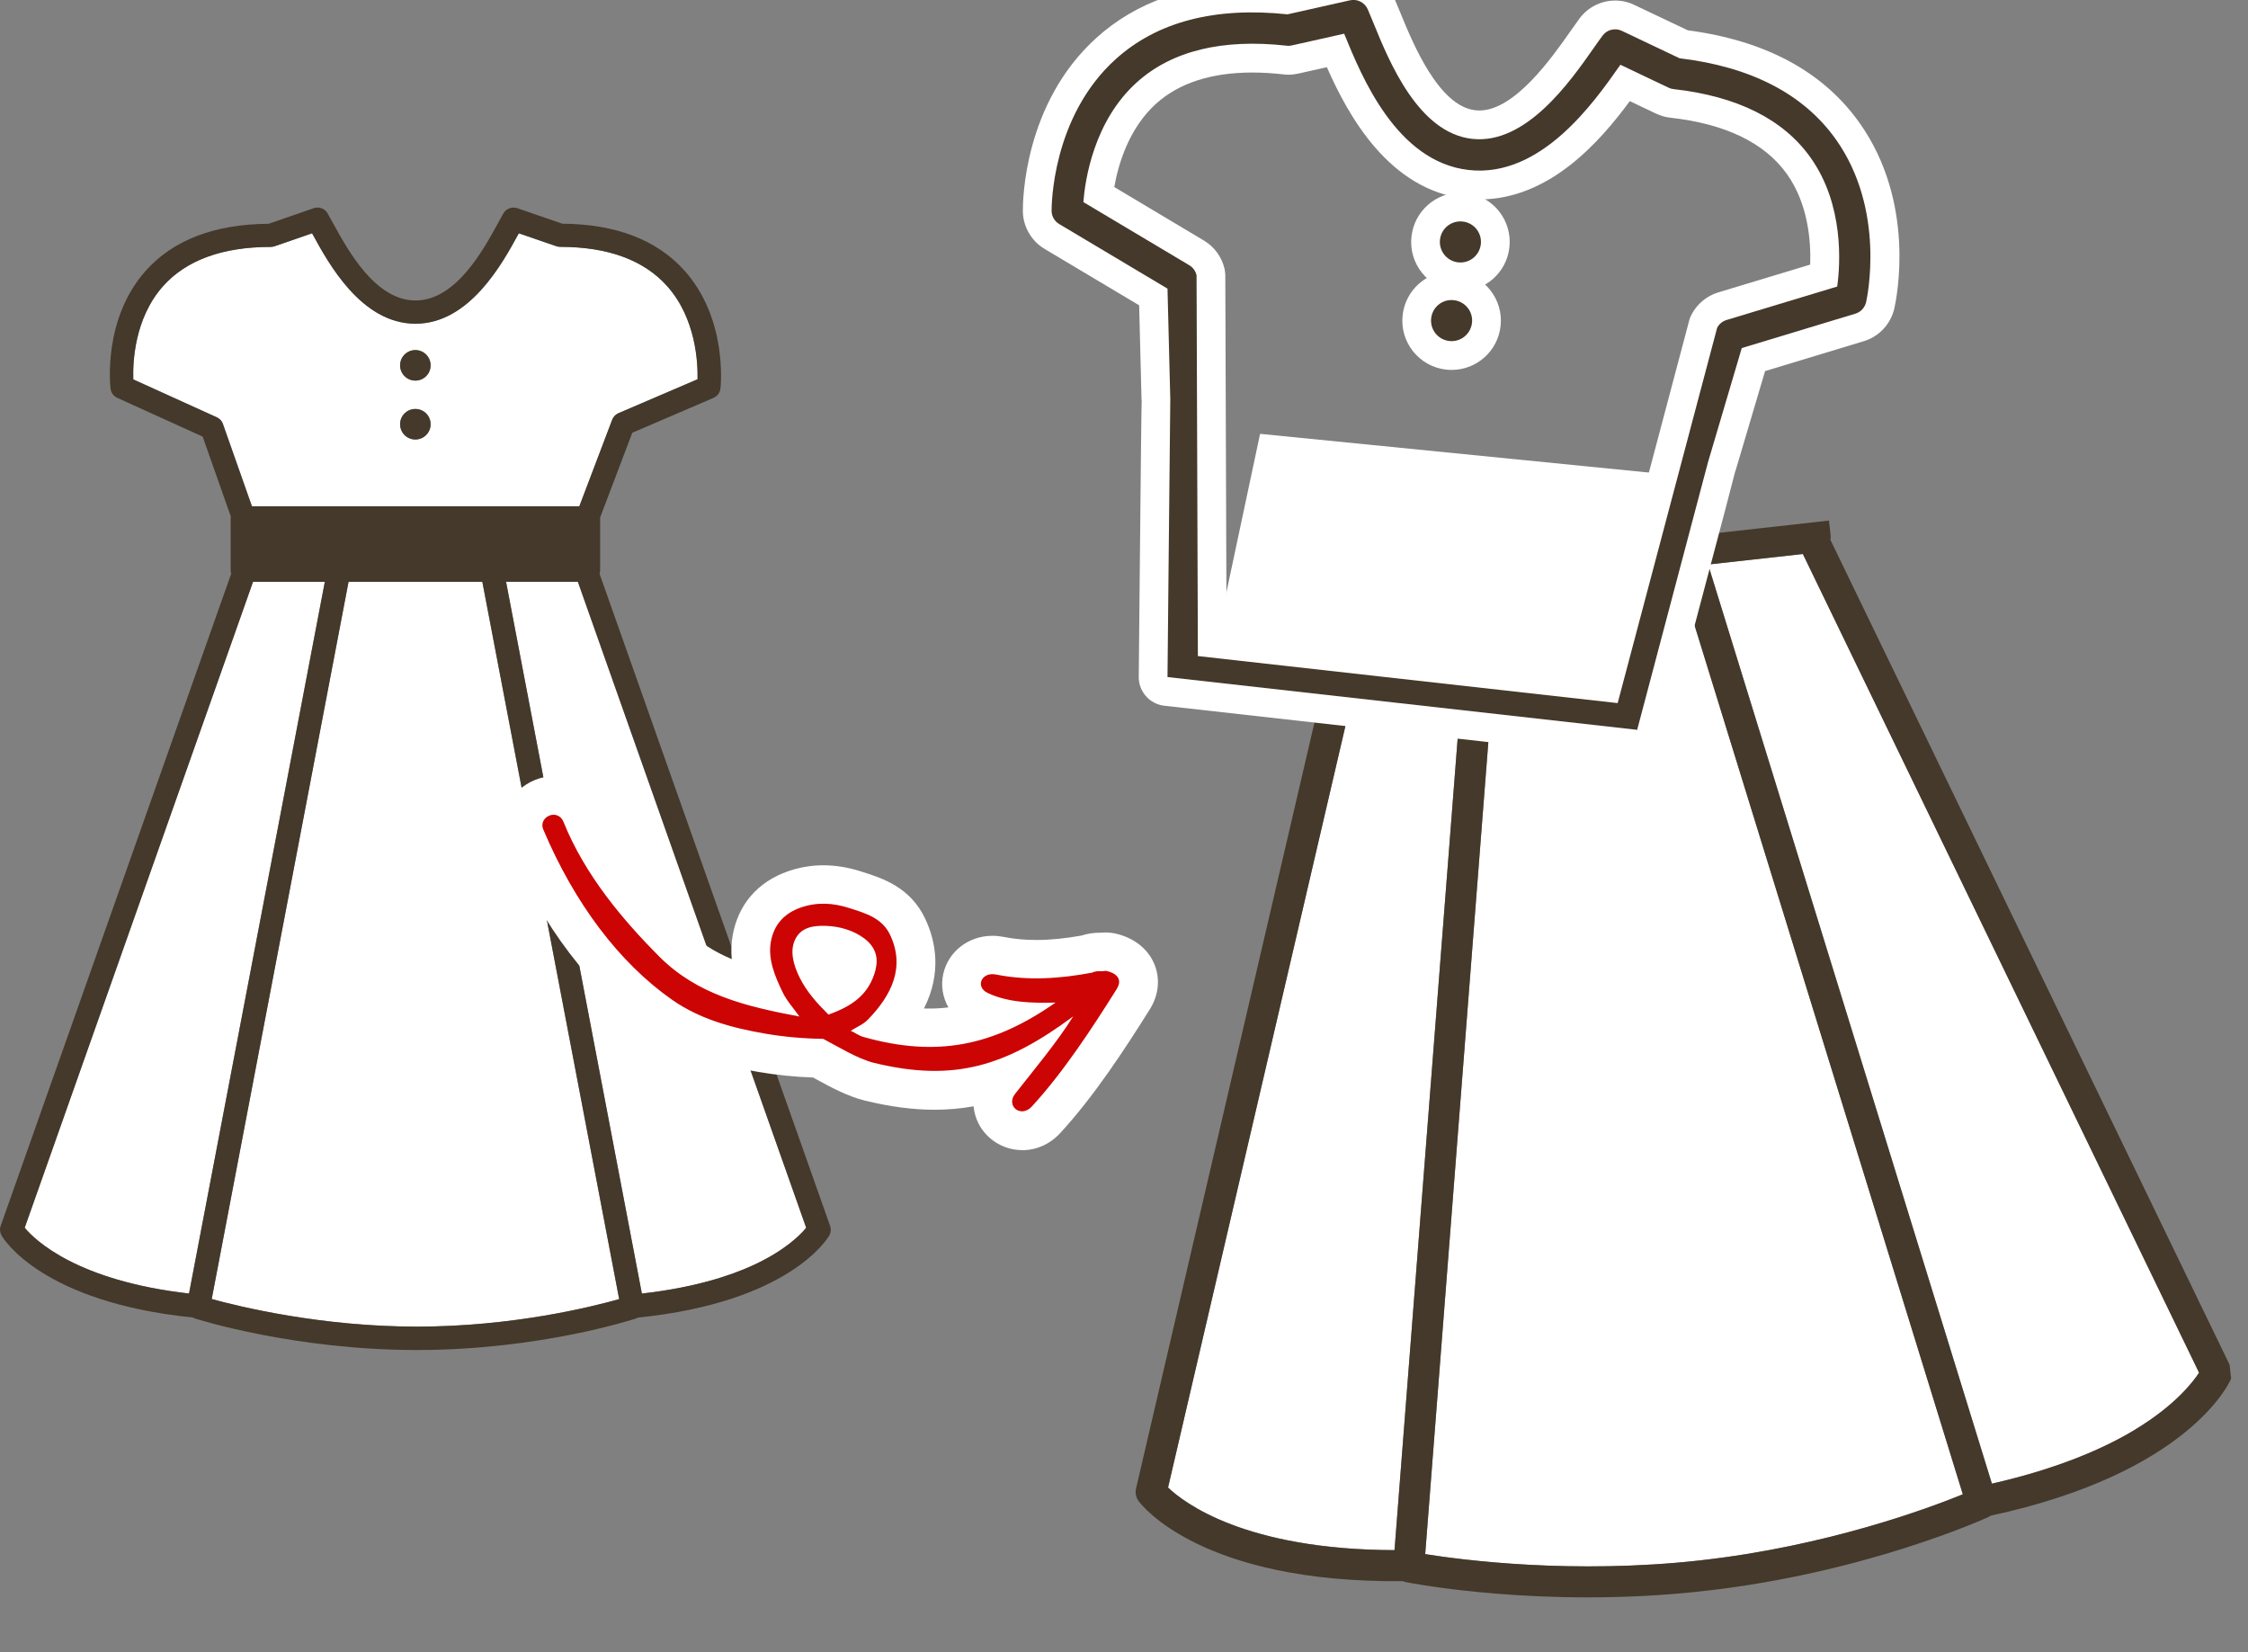
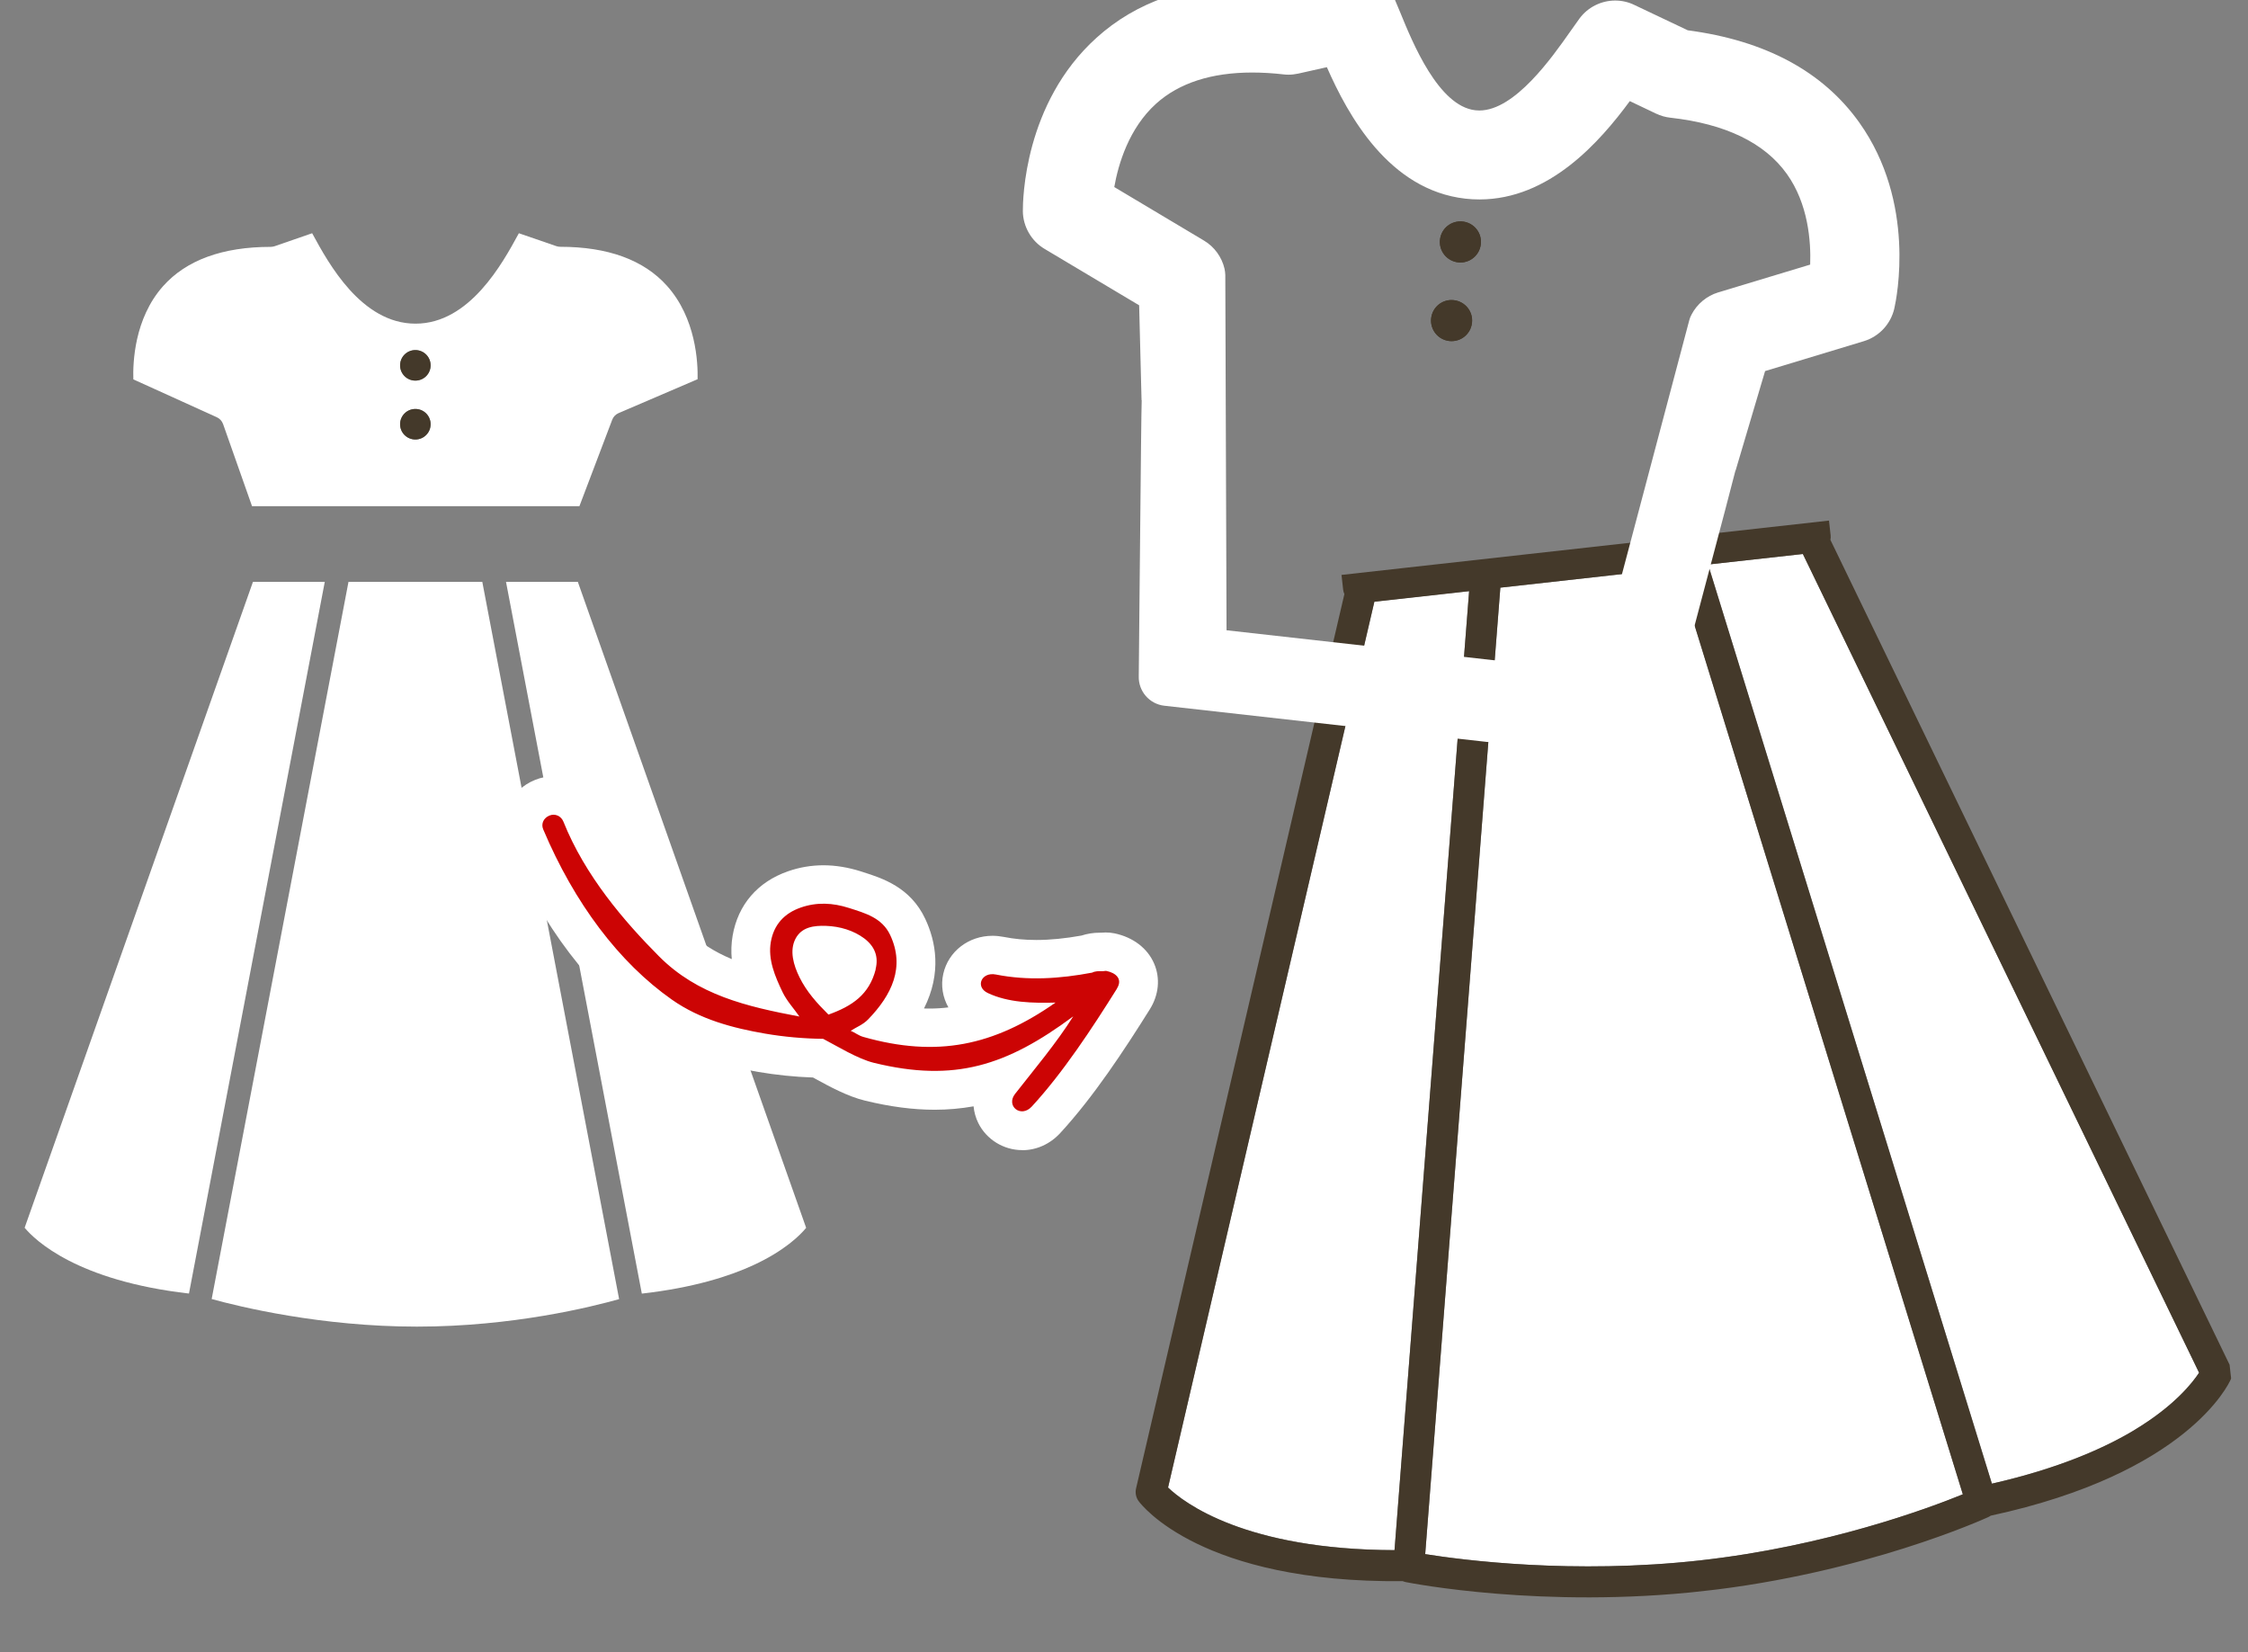
<svg xmlns="http://www.w3.org/2000/svg" id="_レイヤー_2" data-name="レイヤー 2" viewBox="0 0 290.15 213.25">
  <rect x="0" y="0" width="290.15" height="213.25" fill="#808080" stroke="none" />
  <defs>
    <style>
      .cls-1, .cls-2 {
        fill: none;
      }

      .cls-3 {
        fill: #fff;
      }

      .cls-4 {
        fill: #cc0404;
      }

      .cls-5 {
        fill: #44392a;
      }

      .cls-2 {
        clip-path: url(#clippath);
      }
    </style>
    <clipPath id="clippath">
      <rect class="cls-1" x="140.91" y="70.3" width="142.17" height="135.5" transform="translate(-13.98 24.32) rotate(-6.36)" />
    </clipPath>
  </defs>
  <g id="_レイヤー_1-2" data-name="レイヤー 1">
    <g>
      <g>
        <path class="cls-3" d="m74.78,65.34l4.24-11.17c.14-.38.44-.69.81-.85l10.21-4.38c.05-2.14-.2-7.87-3.95-12.05-3-3.35-7.64-5.04-13.78-5.04-.17,0-.33-.03-.49-.08l-4.85-1.67s-.05.09-.07.13c-2.04,3.74-6.29,11.54-13.27,11.54s-11.23-7.79-13.27-11.54c-.02-.04-.05-.09-.07-.13l-4.86,1.68c-.16.05-.32.08-.49.08-6.23,0-10.9,1.71-13.9,5.08-3.72,4.19-3.9,9.91-3.83,12.02l10.78,4.89c.37.17.66.48.8.87l3.74,10.61h42.26Zm-21.17-20.16c1.09,0,1.97.88,1.97,1.97s-.88,1.97-1.97,1.97-1.97-.88-1.97-1.97.88-1.97,1.97-1.97Zm0,7.6c1.09,0,1.97.88,1.97,1.97s-.88,1.97-1.97,1.97-1.97-.88-1.97-1.97.88-1.97,1.97-1.97Z" />
        <path class="cls-3" d="m44.98,75.09l-17.66,92.56c3.55.98,14.09,3.56,26.49,3.56s22.63-2.57,26.1-3.55l-17.66-92.57h-17.27Z" />
-         <path class="cls-3" d="m32.65,75.09L3.18,158.45c1.37,1.64,6.78,6.84,21.21,8.49l17.53-91.85h-9.27Z" />
+         <path class="cls-3" d="m32.65,75.09L3.18,158.45c1.37,1.64,6.78,6.84,21.21,8.49l17.53-91.85Z" />
        <path class="cls-3" d="m65.31,75.09l17.53,91.86c6.68-.76,11.31-2.25,14.37-3.66,4.08-1.88,6.08-3.9,6.84-4.83l-29.47-83.37h-9.27Z" />
-         <path class="cls-5" d="m77.39,74.03c.04-.14.07-.29.07-.44v-6.74s0-.05,0-.07l4.15-10.93,10.48-4.5c.5-.21.84-.68.9-1.21.04-.36.93-8.99-4.64-15.21-3.55-3.97-8.86-6.01-15.78-6.06l-5.8-2c-.68-.23-1.42.04-1.79.66-.21.35-.44.79-.71,1.28-1.9,3.48-5.44,9.97-10.64,9.97s-8.73-6.49-10.64-9.97c-.27-.5-.51-.93-.71-1.28-.36-.62-1.11-.89-1.79-.66l-5.81,2.01c-7.01.05-12.36,2.1-15.91,6.11-5.51,6.23-4.54,14.8-4.5,15.17.06.52.39.97.87,1.19l11.02,5,3.63,10.31c0,.07-.02.13-.02.2v6.74c0,.15.03.3.07.44L.09,158.2c-.15.41-.1.87.11,1.25.24.43,5.2,8.6,24.66,10.58.09.05.18.09.27.12.52.17,12.97,4.08,28.68,4.08s27.8-3.91,28.3-4.08c.09-.03.18-.07.26-.11,19.46-1.98,24.41-10.15,24.66-10.58.22-.38.26-.84.11-1.25l-29.76-84.17Zm-48.61-19.3c-.14-.39-.42-.7-.8-.87l-10.78-4.89c-.07-2.1.11-7.83,3.83-12.02,3-3.37,7.67-5.08,13.9-5.08.17,0,.33-.03.49-.08l4.86-1.68s.05.09.07.13c2.04,3.74,6.3,11.54,13.27,11.54s11.23-7.79,13.27-11.54c.02-.04.05-.09.07-.13l4.85,1.67c.16.05.32.08.49.08,6.14,0,10.78,1.7,13.78,5.04,3.75,4.18,4,9.91,3.95,12.05l-10.21,4.38c-.37.16-.67.47-.81.85l-4.24,11.17h-42.26l-3.74-10.61Zm-4.38,112.21c-14.43-1.65-19.84-6.85-21.21-8.49l29.47-83.36h9.27l-17.53,91.85Zm29.42,4.27c-12.4,0-22.94-2.59-26.49-3.56l17.66-92.56h17.27l17.66,92.57c-3.47.98-13.73,3.55-26.1,3.55Zm43.4-7.93c-3.06,1.41-7.69,2.9-14.37,3.66l-17.53-91.86h9.27l29.47,83.37c-.76.93-2.76,2.95-6.84,4.83Z" />
        <path class="cls-5" d="m53.61,49.12c1.09,0,1.97-.88,1.97-1.97s-.88-1.97-1.97-1.97-1.97.88-1.97,1.97.88,1.97,1.97,1.97Z" />
        <path class="cls-5" d="m53.61,56.72c1.09,0,1.97-.88,1.97-1.97s-.88-1.97-1.97-1.97-1.97.88-1.97,1.97.88,1.97,1.97,1.97Z" />
      </g>
      <g class="cls-2">
        <g>
          <path class="cls-3" d="m231.54,58.6l3.95-15.35c.13-.52.48-.97.95-1.24l12.82-7.28c-.25-2.83-1.42-10.35-6.98-15.31-4.45-3.97-10.82-5.53-18.93-4.63-.22.02-.44.01-.66-.04l-6.64-1.49c-.02.06-.05.12-.08.18-2.15,5.24-6.61,16.15-15.82,17.17s-15.96-8.63-19.21-13.27c-.04-.06-.08-.11-.11-.16l-6.16,2.93c-.2.09-.41.16-.63.18-8.21.92-14.13,3.86-17.59,8.75-4.3,6.07-3.7,13.65-3.29,16.42l14.95,4.87c.52.17.94.54,1.18,1.03l6.49,13.46,55.76-6.21Zm-30.89-23.49c1.44-.16,2.73.87,2.89,2.31s-.87,2.73-2.31,2.89-2.73-.87-2.89-2.31.87-2.73,2.31-2.89Zm1.12,10.03c1.44-.16,2.73.87,2.89,2.31s-.87,2.73-2.31,2.89-2.73-.87-2.89-2.31.87-2.73,2.31-2.89Z" />
          <path class="cls-3" d="m193.65,75.84l-9.7,124.73c4.83.77,19.11,2.63,35.48.81,16.32-1.82,29.48-6.72,33.92-8.53l-36.91-119.55-22.78,2.54Z" />
          <path class="cls-3" d="m177.39,77.65l-26.63,114.32c2.05,1.96,9.96,8.03,29.23,8.08l9.63-123.77-12.23,1.36Z" />
          <path class="cls-3" d="m220.47,72.85l36.63,118.62c8.7-1.98,14.6-4.63,18.43-6.94,5.1-3.08,7.44-6.04,8.32-7.38l-51.14-105.66-12.23,1.36Z" />
          <path class="cls-5" d="m236.25,69.68c.04-.19.05-.39.03-.59l-.99-8.89s-.01-.06-.02-.09l3.87-15.04,13.16-7.47c.62-.35,1.01-1.02,1.01-1.73,0-.49-.09-11.99-8.35-19.39-5.27-4.72-12.58-6.63-21.72-5.68l-7.95-1.78c-.93-.21-1.87.27-2.26,1.13-.22.49-.47,1.1-.75,1.8-2,4.88-5.71,13.96-12.57,14.72-6.85.76-12.48-7.27-15.5-11.59-.43-.62-.81-1.16-1.13-1.59-.57-.76-1.6-1.02-2.45-.61l-7.37,3.5c-9.24,1.09-16,4.59-20.09,10.4-6.36,9.02-3.81,20.2-3.7,20.67.16.68.66,1.22,1.32,1.44l15.27,4.98,6.31,13.07c0,.09,0,.18,0,.27l.99,8.89c.02.2.08.39.16.57l-26.89,115.43c-.13.57-.01,1.16.33,1.63.39.53,8.12,10.58,34.09,10.33.12.05.24.09.38.12.71.14,17.71,3.47,38.44,1.16,20.74-2.31,36.1-9.25,36.74-9.54.12-.05.23-.12.33-.19,25.38-5.47,30.72-16.98,30.98-17.58.23-.53.22-1.14-.03-1.66l-51.63-106.68Zm-66.97-18.32c-.24-.49-.66-.86-1.18-1.03l-14.95-4.87c-.41-2.76-1.01-10.34,3.29-16.42,3.46-4.89,9.38-7.83,17.59-8.75.22-.02.43-.09.63-.18l6.16-2.93c.04.05.08.11.11.16,3.25,4.64,10,14.29,19.21,13.27s13.67-11.93,15.82-17.17c.03-.06.05-.12.08-.18l6.64,1.49c.22.05.44.06.66.04,8.1-.9,14.47.65,18.93,4.63,5.56,4.96,6.74,12.49,6.98,15.31l-12.82,7.28c-.47.27-.81.71-.95,1.24l-3.95,15.35-55.76,6.21-6.49-13.46Zm10.71,148.7c-19.28-.05-27.19-6.12-29.23-8.08l26.63-114.32,12.23-1.36-9.63,123.77Zm39.44,1.32c-16.36,1.82-30.65-.04-35.48-.81l9.7-124.73,22.78-2.54,36.91,119.55c-4.44,1.81-17.6,6.71-33.92,8.53Zm56.09-16.84c-3.83,2.31-9.72,4.96-18.43,6.94l-36.63-118.62,12.23-1.36,51.14,105.66c-.87,1.33-3.21,4.3-8.32,7.38Z" />
          <path class="cls-5" d="m201.23,40.31c1.44-.16,2.47-1.45,2.31-2.89s-1.45-2.47-2.89-2.31-2.47,1.45-2.31,2.89,1.45,2.47,2.89,2.31Z" />
          <path class="cls-5" d="m202.34,50.34c1.44-.16,2.47-1.45,2.31-2.89s-1.45-2.47-2.89-2.31c-1.44.16-2.47,1.45-2.31,2.89s1.45,2.47,2.89,2.31Z" />
        </g>
      </g>
      <g>
-         <polygon class="cls-3" points="162.64 55.99 218.07 61.51 210.06 92.19 156.24 86.09 162.64 55.99" />
        <g>
          <g>
            <path class="cls-5" d="m188.2,33.86c1.46.16,2.76-.88,2.93-2.34s-.88-2.77-2.34-2.93-2.77.88-2.93,2.34.88,2.76,2.34,2.93Z" />
            <path class="cls-5" d="m187.06,44.01c1.46.16,2.76-.88,2.93-2.34s-.88-2.76-2.34-2.93-2.77.88-2.93,2.34.88,2.76,2.34,2.93Z" />
            <path class="cls-5" d="m211.31,94.19s9.12-34.47,9.13-34.5l4.37-14.77,14.67-4.44c.69-.21,1.22-.78,1.38-1.49.11-.48,2.59-11.86-3.91-21.01-4.15-5.84-10.94-9.36-20.17-10.46l-7.45-3.54c-.87-.41-1.91-.16-2.48.61-.33.44-.71.98-1.15,1.61-3.06,4.37-8.76,12.5-15.7,11.72-6.94-.78-10.7-9.97-12.71-14.91-.29-.7-.54-1.32-.76-1.82-.39-.88-1.35-1.36-2.29-1.15l-8.06,1.81c-9.37-.99-16.83.96-22.17,5.78-8.3,7.49-8.28,19.09-8.28,19.58,0,.7.38,1.35.99,1.71l13.97,8.33.36,14.29c-.02.09-.35,35.74-.36,35.84m3.74-51.87c-.12-.54-.46-1-.93-1.28l-13.67-8.15c.22-2.82,1.32-10.44,6.92-15.47,4.51-4.05,11.01-5.64,19.33-4.71.22.03.45.01.67-.04l6.74-1.51c.03.06.05.12.08.19,2.17,5.31,6.68,16.35,16,17.4s16.17-8.73,19.46-13.42c.04-.06.08-.11.12-.16l6.22,2.96c.2.1.42.16.64.18,8.2.92,14.14,3.88,17.65,8.8,4.39,6.14,3.86,13.83,3.47,16.68l-14.29,4.32c-.52.16-.96.52-1.21,1.01l-12.84,48.43-54.18-6.07-.17-49.15Z" />
          </g>
          <g>
-             <path class="cls-3" d="m188.5,37.59c-.23,0-.47-.01-.71-.04-1.69-.19-3.2-1.02-4.26-2.35-1.06-1.33-1.54-2.99-1.35-4.68.36-3.22,3.08-5.66,6.32-5.66.24,0,.47.01.71.04,3.49.39,6,3.55,5.61,7.03-.36,3.22-3.08,5.65-6.32,5.65h0Z" />
-             <path class="cls-3" d="m187.36,47.74c-.24,0-.47-.01-.71-.04-1.69-.19-3.2-1.03-4.26-2.35-1.06-1.33-1.54-2.99-1.35-4.68.36-3.22,3.08-5.65,6.32-5.65.23,0,.47.01.71.04,3.49.39,6,3.55,5.61,7.03-.36,3.22-3.08,5.65-6.32,5.65h0Z" />
            <path class="cls-3" d="m211.32,97.9c-.14,0-.28,0-.42-.02l-60.62-6.8c-1.94-.22-3.36-1.89-3.3-3.81,0-.55.06-6.03.12-12.53.16-16.39.21-21.4.26-23.1h-.02s-.31-12.24-.31-12.24l-12.21-7.28c-1.7-1.01-2.78-2.88-2.8-4.86-.01-1.41.15-13.94,9.5-22.38,5.13-4.64,11.89-6.99,20.08-6.99,1.4,0,2.86.07,4.34.21l7.48-1.68c.41-.09.83-.14,1.26-.14,2.26,0,4.32,1.34,5.24,3.4.23.53.5,1.18.81,1.93,1.6,3.92,4.94,12.09,9.69,12.62.17.02.35.03.52.03,4.59,0,9.41-6.89,11.73-10.19.46-.66.87-1.24,1.21-1.7,1.07-1.44,2.79-2.3,4.59-2.3.85,0,1.7.19,2.46.56l6.91,3.28c10.01,1.32,17.46,5.32,22.15,11.92,7.33,10.31,4.82,22.61,4.51,23.98-.46,2.01-1.96,3.62-3.93,4.22l-12.75,3.86-3.81,12.85h-.02c-.35,1.43-1.48,5.69-5.18,19.66-1.94,7.33-3.72,14.05-3.88,14.67-.4,1.66-1.9,2.83-3.6,2.83Zm-5.31-11.21l12.02-45.34c.07-.26.16-.51.29-.74.71-1.37,1.96-2.42,3.44-2.87l11.88-3.59c.11-3.01-.25-7.84-3.01-11.7-2.87-4.02-7.93-6.47-15.04-7.26-.64-.07-1.25-.25-1.83-.52l-3.4-1.62c-3.85,5.23-10.38,12.69-19.41,12.69-.6,0-1.2-.03-1.8-.1-9.89-1.11-15.17-10.78-17.89-16.97l-3.7.83c-.42.09-.84.14-1.26.14-.21,0-.42-.01-.64-.04-1.4-.16-2.76-.24-4.03-.24-5.27,0-9.44,1.35-12.4,4.01-3.53,3.18-4.89,7.82-5.41,10.77l11.58,6.91c1.33.79,2.3,2.12,2.65,3.63.06.27.09.55.1.82l.16,45.84,47.71,5.35Z" />
          </g>
          <g>
            <path class="cls-5" d="m188.2,33.86c1.46.16,2.76-.88,2.93-2.34s-.88-2.77-2.34-2.93-2.77.88-2.93,2.34.88,2.76,2.34,2.93Z" />
            <path class="cls-5" d="m187.06,44.01c1.46.16,2.76-.88,2.93-2.34s-.88-2.76-2.34-2.93-2.77.88-2.93,2.34.88,2.76,2.34,2.93Z" />
-             <path class="cls-5" d="m211.31,94.19s9.12-34.47,9.13-34.5l4.37-14.77,14.67-4.44c.69-.21,1.22-.78,1.38-1.49.11-.48,2.59-11.86-3.91-21.01-4.15-5.84-10.94-9.36-20.17-10.46l-7.45-3.54c-.87-.41-1.91-.16-2.48.61-.33.44-.71.98-1.15,1.61-3.06,4.37-8.76,12.5-15.7,11.72-6.94-.78-10.7-9.97-12.71-14.91-.29-.7-.54-1.32-.76-1.82-.39-.88-1.35-1.36-2.29-1.15l-8.06,1.81c-9.37-.99-16.83.96-22.17,5.78-8.3,7.49-8.28,19.09-8.28,19.58,0,.7.38,1.35.99,1.71l13.97,8.33.36,14.29c-.02.09-.35,35.74-.36,35.84m3.74-51.87c-.12-.54-.46-1-.93-1.28l-13.67-8.15c.22-2.82,1.32-10.44,6.92-15.47,4.51-4.05,11.01-5.64,19.33-4.71.22.03.45.01.67-.04l6.74-1.51c.03.06.05.12.08.19,2.17,5.31,6.68,16.35,16,17.4s16.17-8.73,19.46-13.42c.04-.06.08-.11.12-.16l6.22,2.96c.2.1.42.16.64.18,8.2.92,14.14,3.88,17.65,8.8,4.39,6.14,3.86,13.83,3.47,16.68l-14.29,4.32c-.52.16-.96.52-1.21,1.01l-12.84,48.43-54.18-6.07-.17-49.15Z" />
          </g>
        </g>
      </g>
      <g>
        <path class="cls-4" d="m144.16,127.6c-3.22,5.14-6.97,10.85-10.99,15.21-1.4,1.52-3.37-.07-2.16-1.63,2.4-3.07,5.36-6.58,7.51-10.01-8.59,6.37-15.31,8.54-25.71,6-2.12-.52-4.74-2.15-6.56-3.1-2.51-.03-5.03-.25-7.53-.68-4.1-.71-8.34-1.81-12-4.38-6.82-4.79-12.58-12.44-16.61-21.98-.31-.73.07-1.48.81-1.78s1.51.07,1.8.79c2.79,6.98,7.84,12.85,12.32,17.36,4.98,5.02,11.32,6.5,18.14,7.79-.72-1.04-1.62-2-2.17-3.14-.98-2.04-1.91-4.22-1.52-6.48s1.76-3.71,3.85-4.44c2.09-.73,4.15-.62,6.24.05s4.26,1.26,5.31,3.48c1.96,4.16.2,7.76-2.84,10.9-.67.69-1.47.97-2.25,1.47.6.25,1,.62,1.66.8,9.47,2.67,16.77,1.16,24.78-4.44-2.95.08-6.08.02-8.74-1.23-1.68-.79-.83-2.77,1.05-2.39,4.09.81,8.22.55,12.43-.25.32-.19.91-.2,1.2-.18.29.02.45-.07.64-.03,1.16.24,2.13,1,1.34,2.27Zm-31.15-2.51c.41-1.62-.09-2.94-1.46-3.98-1.38-1.03-3.15-1.56-4.95-1.62-1.5-.05-3.13.12-3.93,1.67s-.24,3.42.52,4.96c.91,1.86,2.27,3.36,3.74,4.82,3.06-1.1,5.26-2.57,6.1-5.85Z" />
        <path class="cls-3" d="m131.92,148.43c-2.39,0-4.61-1.38-5.66-3.51-.33-.68-.53-1.4-.6-2.14-1.65.29-3.31.44-5.02.44-2.81,0-5.76-.39-9.01-1.18-2.28-.56-4.57-1.82-6.42-2.83-.09-.05-.18-.1-.27-.15-2.39-.08-4.76-.33-7.07-.72-4.07-.7-9.34-1.93-14.02-5.21-7.57-5.32-13.92-13.66-18.34-24.12-.67-1.58-.68-3.31-.02-4.87.67-1.6,1.94-2.84,3.58-3.49.76-.31,1.56-.46,2.38-.46,2.62,0,4.94,1.58,5.92,4.04,2.62,6.57,7.66,12.1,11.22,15.7,1.71,1.73,3.67,2.93,5.86,3.85-.09-.96-.07-1.97.11-3.02.69-4,3.23-6.95,7.14-8.31,1.48-.52,3.03-.78,4.59-.78s3.19.27,4.83.79l.34.11c2.41.77,6.05,1.93,7.96,6.01,1.36,2.89,2.16,6.96-.16,11.57.25,0,.5.01.74.01.81,0,1.61-.05,2.41-.15-.73-1.29-1-2.82-.66-4.33.65-2.89,3.26-4.91,6.35-4.91.47,0,.95.05,1.43.14,1.35.27,2.74.4,4.24.4,1.78,0,3.69-.19,5.82-.57.72-.24,1.52-.37,2.38-.37.05,0,.1,0,.15,0,.21-.02.4-.03.6-.03.37,0,.75.04,1.11.11,2.42.5,4.29,1.93,5.14,3.92.81,1.89.6,4.04-.57,5.9-3.3,5.27-7.25,11.28-11.54,15.94-1.32,1.44-3.07,2.23-4.93,2.23Z" />
        <path class="cls-4" d="m144.16,127.6c-3.22,5.14-6.97,10.85-10.99,15.21-1.4,1.52-3.37-.07-2.16-1.63,2.4-3.07,5.36-6.58,7.51-10.01-8.59,6.37-15.31,8.54-25.71,6-2.12-.52-4.74-2.15-6.56-3.1-2.51-.03-5.03-.25-7.53-.68-4.1-.71-8.34-1.81-12-4.38-6.82-4.79-12.58-12.44-16.61-21.98-.31-.73.07-1.48.81-1.78s1.51.07,1.8.79c2.79,6.98,7.84,12.85,12.32,17.36,4.98,5.02,11.32,6.5,18.14,7.79-.72-1.04-1.62-2-2.17-3.14-.98-2.04-1.91-4.22-1.52-6.48s1.76-3.71,3.85-4.44c2.09-.73,4.15-.62,6.24.05s4.26,1.26,5.31,3.48c1.96,4.16.2,7.76-2.84,10.9-.67.69-1.47.97-2.25,1.47.6.25,1,.62,1.66.8,9.47,2.67,16.77,1.16,24.78-4.44-2.95.08-6.08.02-8.74-1.23-1.68-.79-.83-2.77,1.05-2.39,4.09.81,8.22.55,12.43-.25.32-.19.91-.2,1.2-.18.29.02.45-.07.64-.03,1.16.24,2.13,1,1.34,2.27Zm-31.15-2.51c.41-1.62-.09-2.94-1.46-3.98-1.38-1.03-3.15-1.56-4.95-1.62-1.5-.05-3.13.12-3.93,1.67s-.24,3.42.52,4.96c.91,1.86,2.27,3.36,3.74,4.82,3.06-1.1,5.26-2.57,6.1-5.85Z" />
      </g>
    </g>
  </g>
</svg>